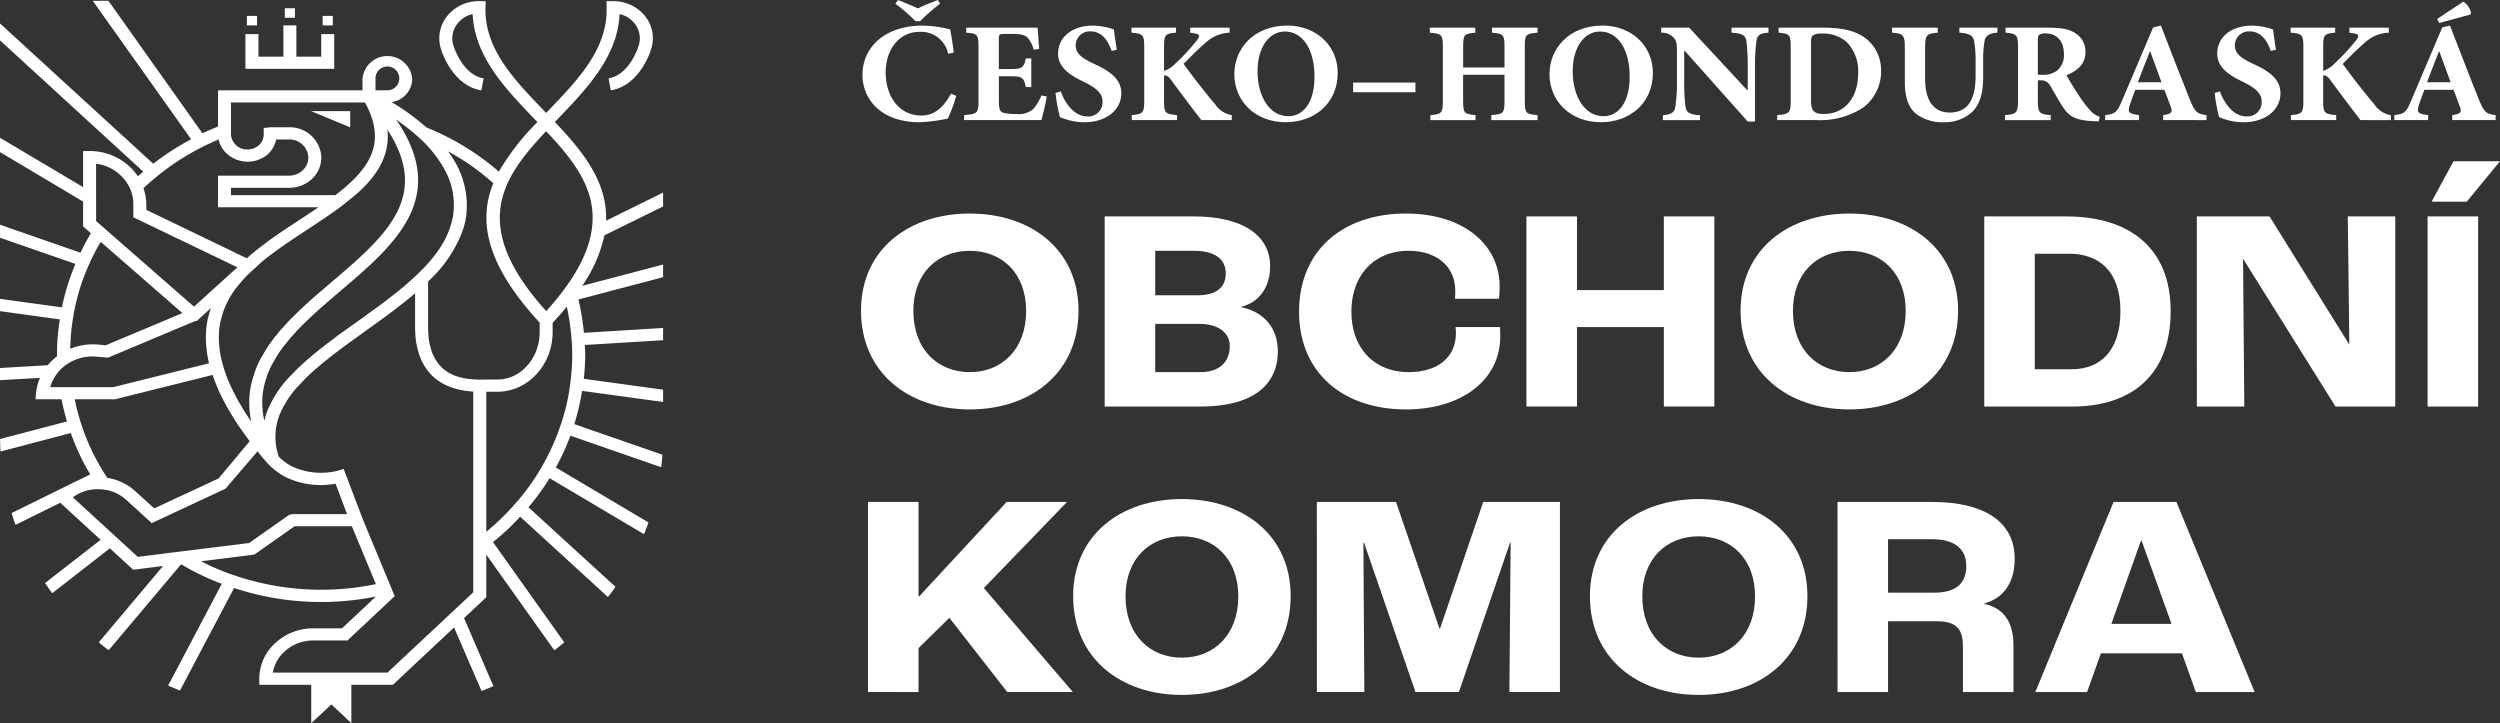
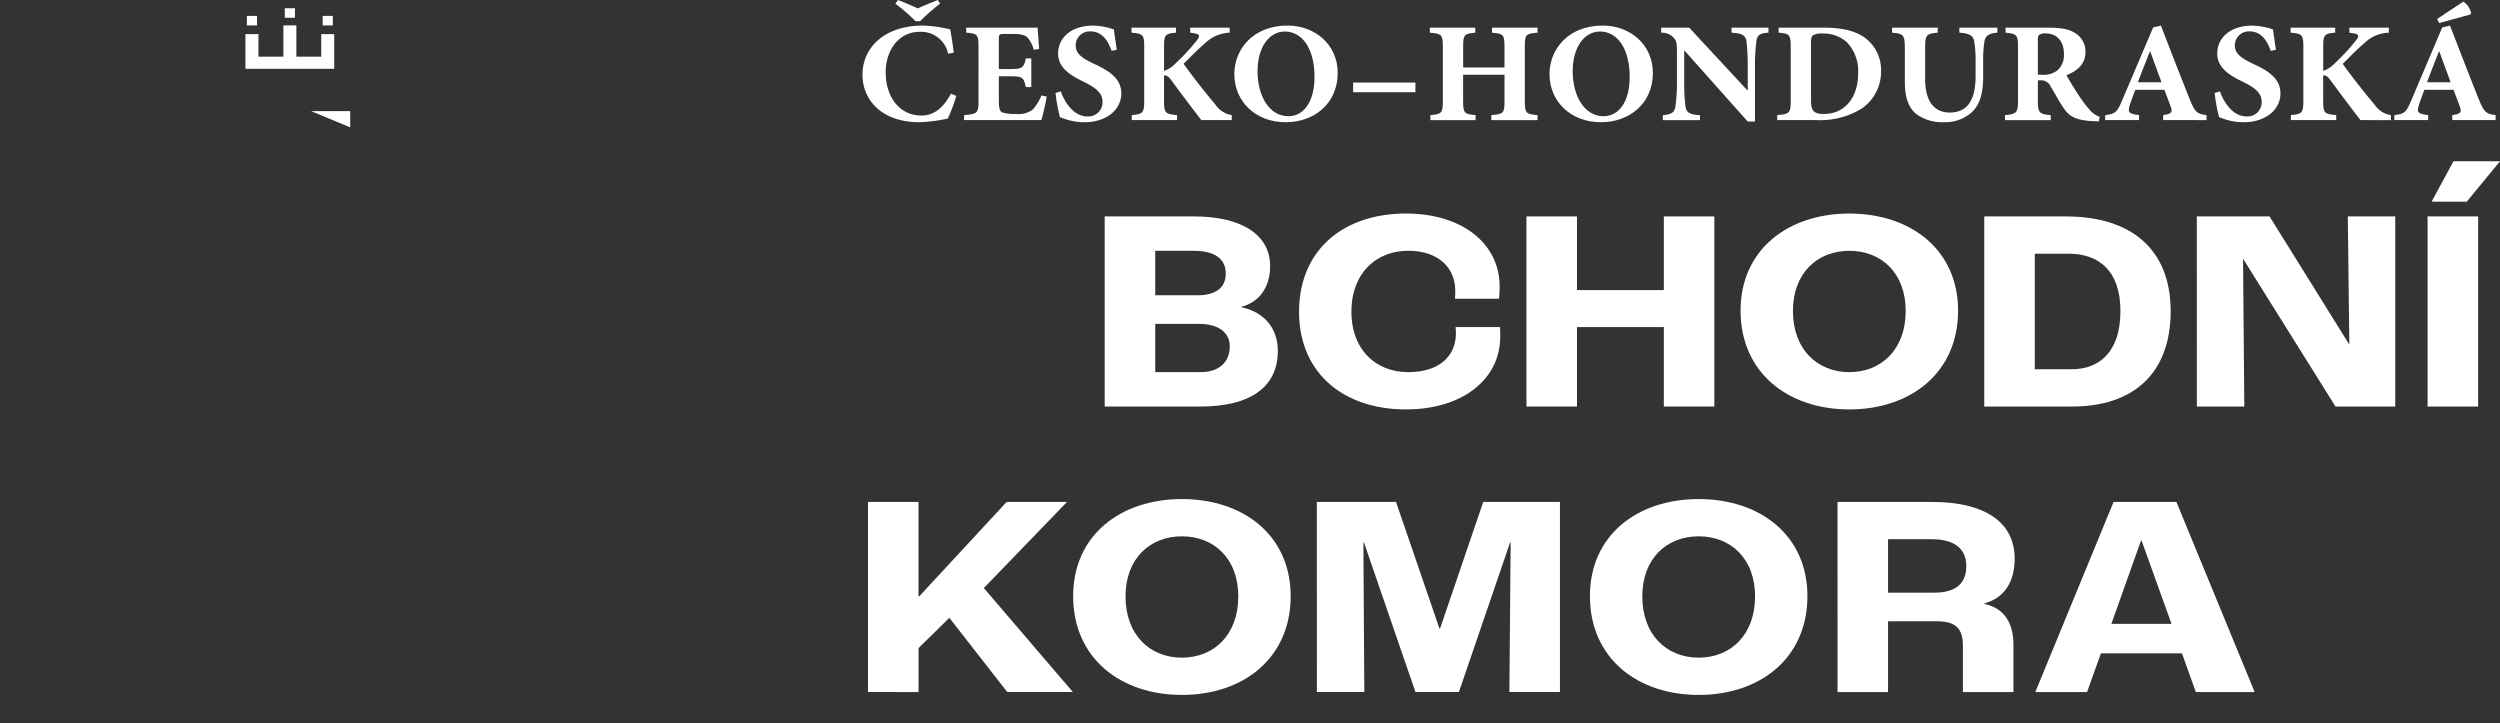
<svg xmlns="http://www.w3.org/2000/svg" width="401" height="115.996" viewBox="0 0 401 115.996">
  <rect x="0" y="0" width="401" height="115.996" fill="#333333" stroke="none" />
  <defs>
    <clipPath id="clip-path">
      <rect id="Rectangle_5" data-name="Rectangle 5" width="401" height="115.995" fill="#fff" />
    </clipPath>
  </defs>
  <g id="Group_14" data-name="Group 14" transform="translate(0 0)">
    <g id="Group_1" data-name="Group 1" transform="translate(0 0)" clip-path="url(#clip-path)">
      <path id="Path_1" data-name="Path 1" d="M81.475,15.387a25.6,25.6,0,0,1-1.362,3.627,25.418,25.418,0,0,1-4.521.59c-6.467,0-9.166-3.943-9.166-7.568,0-4.673,3.842-7.933,9.653-7.933a20.124,20.124,0,0,1,4.424.615c.219,1.254.389,2.3.56,3.738l-.9.16a4.419,4.419,0,0,0-4.546-3.509c-3.526,0-5.469,3.123-5.469,6.474,0,4.193,2.405,6.954,5.713,6.954,2.016,0,3.524-1.211,4.763-3.511Zm-2.6-14.8A32.983,32.983,0,0,0,75.665,3.4h-.729A28.251,28.251,0,0,0,71.7.592L72.116,0c1.118.434,2.139.867,3.184,1.346C76.346.867,77.391.434,78.51,0Z" transform="translate(71.916 -0.001)" fill="#fff" />
      <path id="Path_2" data-name="Path 2" d="M87.5,13.31c-.146,1.025-.656,3.1-.85,3.783h-12.4v-.8c2.066-.16,2.31-.3,2.31-2.234V5.307c0-1.982-.244-2.1-1.97-2.232v-.8h11.45c.025.412.146,2.006.244,3.42l-.875.113a4.691,4.691,0,0,0-1-1.961c-.414-.41-1.07-.57-2.43-.57H80.819c-.9,0-1,.047-1,.8V8.91h1.629c2.041,0,2.358-.115,2.7-1.711h.877v4.6H84.15c-.339-1.64-.631-1.732-2.7-1.732H79.824v3.943c0,1.072.1,1.642.583,1.869a6.778,6.778,0,0,0,2.187.23,3.687,3.687,0,0,0,2.7-.73,8.62,8.62,0,0,0,1.362-2.234Z" transform="translate(80.394 2.168)" fill="#fff" />
      <path id="Path_3" data-name="Path 3" d="M90.289,6.159c-.51-1.435-1.41-3.125-3.4-3.125a2.243,2.243,0,0,0-2.36,2.26c0,1.252.877,1.982,3.016,2.984,2.553,1.164,4.3,2.439,4.3,4.7,0,2.6-2.358,4.626-5.906,4.626a9.168,9.168,0,0,1-2.458-.318,11.637,11.637,0,0,1-1.481-.5,26.049,26.049,0,0,1-.706-3.875l.85-.252c.487,1.459,1.922,4.013,4.255,4.013a2.266,2.266,0,0,0,2.43-2.394c0-1.344-1.068-2.187-2.891-3.1-2.505-1.185-4.232-2.418-4.232-4.6,0-2.508,2.116-4.468,5.567-4.468a10.469,10.469,0,0,1,3.38.615c.1.844.267,1.847.462,3.259Z" transform="translate(88.013 2.001)" fill="#fff" />
      <path id="Path_4" data-name="Path 4" d="M98.348,17.094C97.3,15.75,95.284,13.08,93.56,10.733c-.51-.705-.827-.842-1.193-.8v4.1c0,1.937.221,2.1,2.091,2.258v.8H87.189v-.8c1.751-.16,2-.32,2-2.258V5.331c0-1.939-.221-2.1-2.043-2.258v-.8h7.148v.8c-1.727.158-1.922.318-1.922,2.258V9.206A4.49,4.49,0,0,0,94.216,8a32.71,32.71,0,0,0,3.4-3.671c.583-.728.535-1.049-.608-1.185l-.437-.068v-.8h6.321v.8a5.873,5.873,0,0,0-3.84,1.6C97.619,5.9,96.6,7,95.5,8.067c1.556,2.164,3.355,4.466,5.107,6.542a3.917,3.917,0,0,0,2.624,1.687v.8Z" transform="translate(94.343 2.167)" fill="#fff" />
      <path id="Path_5" data-name="Path 5" d="M111.645,9.693c0,4.921-3.768,7.909-8.339,7.909-4.863,0-8.241-3.351-8.241-7.728,0-3.921,2.966-7.775,8.533-7.775,4.426,0,8.047,3.078,8.047,7.593m-12.86-.252c0,3.9,1.847,7.2,4.959,7.2,2.31,0,4.182-2.117,4.182-6.314,0-4.535-1.97-7.273-4.765-7.273-2.455,0-4.376,2.439-4.376,6.384" transform="translate(102.922 2.001)" fill="#fff" />
      <rect id="Rectangle_1" data-name="Rectangle 1" width="9.993" height="1.551" transform="translate(217.041 13.243)" fill="#fff" />
      <path id="Path_6" data-name="Path 6" d="M127.4,3.075c-1.9.158-2.041.295-2.041,2.234v8.776c0,1.914.194,2.051,2.041,2.213v.8h-7.414v-.8c1.945-.162,2.116-.322,2.116-2.236V9.822h-6.637v4.24c0,1.937.194,2.074,1.993,2.236v.8h-7.246v-.8c1.774-.162,2-.3,2-2.236V5.309c0-1.939-.221-2.076-2.091-2.234v-.8h7.293v.8c-1.752.158-1.945.295-1.945,2.234V8.658H122.1V5.309c0-1.939-.2-2.076-2-2.234v-.8H127.4Z" transform="translate(119.221 2.168)" fill="#fff" />
      <path id="Path_7" data-name="Path 7" d="M135.918,9.693c0,4.921-3.768,7.909-8.339,7.909-4.863,0-8.241-3.351-8.241-7.728,0-3.921,2.966-7.775,8.533-7.775,4.426,0,8.047,3.078,8.047,7.593m-12.86-.252c0,3.9,1.847,7.2,4.959,7.2,2.31,0,4.182-2.117,4.182-6.314,0-4.535-1.97-7.273-4.765-7.273-2.455,0-4.376,2.439-4.376,6.384" transform="translate(129.201 2.001)" fill="#fff" />
      <path id="Path_8" data-name="Path 8" d="M145.15,3.075c-1.312.068-1.822.365-1.945,1.414a30.287,30.287,0,0,0-.219,3.783v9.052H141.82L131.706,5.969h-.073V11.1a29.868,29.868,0,0,0,.194,3.695c.123,1,.535,1.435,2.335,1.506v.8h-5.956v-.8c1.362-.092,1.92-.457,2.018-1.437a25.224,25.224,0,0,0,.244-3.763V6.334c0-1.482-.05-1.916-.51-2.441a2.56,2.56,0,0,0-2.018-.818v-.8h4.5l9.286,10.009h.1V8.271a36.9,36.9,0,0,0-.194-3.738c-.123-.98-.633-1.367-2.408-1.459v-.8h5.931Z" transform="translate(138.513 2.168)" fill="#fff" />
      <path id="Path_9" data-name="Path 9" d="M144.414,2.275c3.039,0,5.4.57,6.977,1.984a6.374,6.374,0,0,1,2.139,4.832,7.179,7.179,0,0,1-3.039,6.111,12.691,12.691,0,0,1-7.366,1.892h-6.248v-.8c1.92-.16,2.164-.32,2.164-2.26V5.329c0-1.961-.219-2.1-1.945-2.256v-.8ZM142.3,13.9c0,1.64.364,2.211,2.066,2.211,3.259,0,5.494-2.508,5.494-6.564a6.665,6.665,0,0,0-1.8-4.925A5.6,5.6,0,0,0,144.1,3.21a2.655,2.655,0,0,0-1.533.318c-.219.205-.267.594-.267,1.254Z" transform="translate(148.19 2.167)" fill="#fff" />
      <path id="Path_10" data-name="Path 10" d="M162.619,3.075c-1.337.068-1.945.547-2.066,1.344a17.591,17.591,0,0,0-.219,3.172v2.482c0,2.416-.389,4.334-1.749,5.7a6.435,6.435,0,0,1-4.5,1.664,7.154,7.154,0,0,1-4.3-1.185c-1.387-1-2.018-2.691-2.018-5.357V5.537c0-2.146-.244-2.3-2.043-2.463v-.8h7.318v.8c-1.774.158-2.018.316-2.018,2.463v4.947c0,3.418,1.314,5.4,3.938,5.4,2.893,0,4.157-2.051,4.157-5.857V7.59a16.816,16.816,0,0,0-.242-3.172c-.123-.8-.706-1.252-2.36-1.344v-.8h6.1Z" transform="translate(157.767 2.168)" fill="#fff" />
      <path id="Path_11" data-name="Path 11" d="M169.465,17.3c-.146,0-.437-.023-.729-.023-3.064-.137-4.011-.775-4.984-2.211-.633-.935-1.289-2.166-2-3.351a1.663,1.663,0,0,0-1.6-1h-.462v3.328c0,1.869.244,2.1,2.066,2.258v.8h-7.339v-.8c1.822-.16,2.089-.389,2.089-2.258V5.285c0-1.824-.219-2.053-1.993-2.211v-.8h6.831c2.116,0,3.355.228,4.328.867a3.411,3.411,0,0,1,1.654,3.031c0,2.006-1.41,3.078-3.039,3.716.34.66,1.264,2.187,1.968,3.236a19.264,19.264,0,0,0,1.872,2.463,3.563,3.563,0,0,0,1.483.98Zm-9.141-7.478a3.657,3.657,0,0,0,2.383-.615,3.185,3.185,0,0,0,1.166-2.713c0-2.416-1.508-3.3-2.868-3.3a1.714,1.714,0,0,0-1.093.227c-.171.137-.221.363-.221.842V9.822Z" transform="translate(167.181 2.168)" fill="#fff" />
      <path id="Path_12" data-name="Path 12" d="M171.442,17.26v-.8c1.435-.207,1.556-.478,1.168-1.482-.244-.685-.608-1.642-.973-2.576H166.97c-.269.707-.585,1.527-.877,2.439-.34,1.094-.292,1.412,1.483,1.619v.8H162.13l.025-.8c1.606-.184,1.9-.434,2.7-2.349L169.838,2.4l1.239-.3c1.556,3.99,3.064,7.956,4.644,11.878.827,2.008,1.141,2.3,2.674,2.486v.8ZM169.376,6.273H169.3c-.681,1.664-1.287,3.3-1.92,4.923h3.793Z" transform="translate(175.53 2.001)" fill="#fff" />
      <path id="Path_13" data-name="Path 13" d="M179.563,6.159c-.508-1.435-1.41-3.125-3.4-3.125a2.244,2.244,0,0,0-2.36,2.26c0,1.252.879,1.982,3.016,2.984,2.553,1.164,4.3,2.439,4.3,4.7,0,2.6-2.355,4.626-5.906,4.626a9.179,9.179,0,0,1-2.458-.318,11.472,11.472,0,0,1-1.479-.5,25.731,25.731,0,0,1-.708-3.875l.852-.252c.485,1.459,1.92,4.013,4.255,4.013a2.266,2.266,0,0,0,2.428-2.394c0-1.344-1.068-2.187-2.891-3.1-2.505-1.185-4.232-2.418-4.232-4.6,0-2.508,2.118-4.468,5.567-4.468a10.5,10.5,0,0,1,3.382.615c.1.844.265,1.847.462,3.259Z" transform="translate(184.666 2.001)" fill="#fff" />
      <path id="Path_14" data-name="Path 14" d="M187.622,17.094c-1.046-1.344-3.064-4.013-4.788-6.361-.51-.705-.827-.842-1.193-.8v4.1c0,1.937.221,2.1,2.091,2.258v.8h-7.268v-.8c1.752-.16,2-.32,2-2.258V5.331c0-1.939-.221-2.1-2.043-2.258v-.8h7.148v.8c-1.727.158-1.922.318-1.922,2.258V9.206A4.49,4.49,0,0,0,183.49,8a32.714,32.714,0,0,0,3.4-3.671c.583-.728.535-1.049-.608-1.185l-.437-.068v-.8h6.321v.8a5.873,5.873,0,0,0-3.84,1.6c-1.435,1.23-2.455,2.324-3.551,3.4,1.556,2.164,3.355,4.466,5.107,6.542a3.917,3.917,0,0,0,2.624,1.687v.8Z" transform="translate(190.996 2.167)" fill="#fff" />
      <path id="Path_15" data-name="Path 15" d="M193.708,19.129v-.8c1.435-.207,1.556-.478,1.168-1.482-.244-.685-.608-1.642-.973-2.576h-4.667c-.269.707-.585,1.527-.877,2.439-.339,1.094-.292,1.412,1.483,1.619v.8H184.4l.025-.8c1.606-.184,1.9-.434,2.7-2.349L192.1,4.266l1.239-.3c1.556,3.99,3.064,7.956,4.644,11.878.827,2.008,1.143,2.3,2.674,2.486v.8ZM191.642,8.142h-.073c-.681,1.662-1.287,3.3-1.92,4.921h3.793Zm4.984-5.951-5.009,1.367-.339-.639c1.385-.933,2.845-1.892,4.207-2.781a2.968,2.968,0,0,1,1.239,1.777Z" transform="translate(199.637 0.132)" fill="#fff" />
-       <path id="Path_16" data-name="Path 16" d="M66.312,33.11c0-9.776,7.612-15.571,17.444-15.571S101.2,23.333,101.2,33.11c0,9.962-7.61,15.848-17.444,15.848S66.312,43.071,66.312,33.11m26.487.045c0-6.068-3.9-9.638-9.043-9.638s-9.045,3.57-9.045,9.638c0,6.163,3.9,9.823,9.045,9.823s9.043-3.66,9.043-9.823" transform="translate(71.793 16.713)" fill="#fff" />
      <path id="Path_17" data-name="Path 17" d="M85.08,17.776H99.411c7.66,0,12.206,2.965,12.206,7.97,0,3.382-1.731,5.794-4.644,6.534v.047c3.507.74,5.879,3.2,5.879,7.044,0,5.607-4.2,8.9-12.4,8.9H85.08ZM99.956,30.425c2.914,0,4.544-1.2,4.544-3.474s-1.631-3.66-5.138-3.66H93.186v7.134Zm.494,12.327c2.964,0,4.694-1.576,4.694-4.169,0-2.133-1.781-3.568-4.892-3.568H93.186v7.737Z" transform="translate(92.112 16.938)" fill="#fff" />
      <path id="Path_18" data-name="Path 18" d="M100.052,33.293c0-9.915,7.116-15.754,17.146-15.754,8.9,0,15.022,4.728,15.022,11.725,0,.693-.048,1.527-.1,1.945h-7.066c.048-.51.048-.973.048-1.207,0-4.123-3.111-6.486-7.51-6.486-5.338,0-9.143,3.754-9.143,9.776,0,6.07,3.9,9.685,9.143,9.685,4.744,0,7.612-2.408,7.612-6.255a8.9,8.9,0,0,0-.05-.973h7.114c.052.6.052,1.111.052,1.484,0,7-6.179,11.723-15.124,11.723-10.03,0-17.146-5.841-17.146-15.664" transform="translate(108.321 16.713)" fill="#fff" />
      <path id="Path_19" data-name="Path 19" d="M117.563,17.776h8.106V29.593H139.6V17.776h8.1V48.267h-8.1V35.524H125.669V48.267h-8.106Z" transform="translate(127.28 16.939)" fill="#fff" />
      <path id="Path_20" data-name="Path 20" d="M134.054,33.11c0-9.776,7.612-15.571,17.444-15.571s17.444,5.794,17.444,15.571c0,9.962-7.61,15.848-17.444,15.848s-17.444-5.886-17.444-15.848m26.487.045c0-6.068-3.9-9.638-9.043-9.638s-9.045,3.57-9.045,9.638c0,6.163,3.9,9.823,9.045,9.823s9.043-3.66,9.043-9.823" transform="translate(145.134 16.713)" fill="#fff" />
      <path id="Path_21" data-name="Path 21" d="M152.822,17.776h13.1c10.376,0,16.8,5.191,16.8,15.2,0,10.056-6.079,15.293-15.764,15.293H152.822Zm14.035,24.513c4.5,0,7.808-2.873,7.808-9.313,0-6.533-3.511-9.22-8.3-9.22h-5.438V42.289Z" transform="translate(165.453 16.938)" fill="#fff" />
      <path id="Path_22" data-name="Path 22" d="M169.194,17.776h11.663l12.75,20.482h.048l-.246-20.482h7.61V48.267h-9.586L176.656,24.635h-.048l.2,23.632h-7.61Z" transform="translate(183.178 16.939)" fill="#fff" />
      <path id="Path_23" data-name="Path 23" d="M186.967,22.094h8.106V52.585h-8.106Zm4.151-8.849h7.462l-5.336,6.486h-5.636Z" transform="translate(202.42 12.621)" fill="#fff" />
      <path id="Path_24" data-name="Path 24" d="M66.849,41.227h8.106V56.38h.1L89.088,41.227h9.684L85.431,55.035,99.711,71.716H89.188L79.9,59.809l-4.942,4.865v7.042H66.849Z" transform="translate(72.375 39.286)" fill="#fff" />
      <path id="Path_25" data-name="Path 25" d="M82.652,56.561c0-9.778,7.612-15.571,17.444-15.571s17.444,5.792,17.444,15.571c0,9.962-7.61,15.846-17.444,15.846S82.652,66.522,82.652,56.561m26.487.045c0-6.07-3.9-9.64-9.043-9.64s-9.045,3.57-9.045,9.64c0,6.161,3.9,9.823,9.045,9.823s9.043-3.662,9.043-9.823" transform="translate(89.483 39.059)" fill="#fff" />
      <path id="Path_26" data-name="Path 26" d="M101.42,41.227h12.7l6.966,20.3h.1l6.919-20.3h12.306V71.716h-8.106l.2-23.954h-.1l-8.2,23.954h-6.966l-8.251-23.954h-.1l.148,23.954h-7.61Z" transform="translate(109.802 39.286)" fill="#fff" />
      <path id="Path_27" data-name="Path 27" d="M122.452,56.561c0-9.778,7.612-15.571,17.444-15.571s17.442,5.792,17.442,15.571c0,9.962-7.608,15.846-17.442,15.846s-17.444-5.884-17.444-15.846m26.487.045c0-6.07-3.9-9.64-9.043-9.64s-9.045,3.57-9.045,9.64c0,6.161,3.9,9.823,9.045,9.823s9.043-3.662,9.043-9.823" transform="translate(132.573 39.059)" fill="#fff" />
      <path id="Path_28" data-name="Path 28" d="M141.521,41.228h15.17c8.6,0,13.244,3.336,13.244,9.081,0,3.892-1.779,6.349-4.842,7.183v.094c3.211.693,4.646,3.105,4.646,6.533v7.6h-8.106V64.351c0-2.781-1.085-3.984-4.151-3.984h-7.858v11.35h-8.1Zm15.518,14.549c3.409,0,5.138-1.435,5.138-4.263,0-2.687-1.779-4.31-5.534-4.31h-7.018v8.573Z" transform="translate(153.218 39.286)" fill="#fff" />
      <path id="Path_29" data-name="Path 29" d="M180.276,65.508h-13l-2.222,6.21h-8.3l12.55-30.491h10.082l12.55,30.491H182.5ZM178.6,60.782,173.8,47.437h-.1l-4.744,13.344Z" transform="translate(169.711 39.285)" fill="#fff" />
      <rect id="Rectangle_2" data-name="Rectangle 2" width="1.627" height="1.525" transform="translate(51.756 2.551)" fill="#fff" />
      <rect id="Rectangle_3" data-name="Rectangle 3" width="1.627" height="1.525" transform="translate(39.6 2.551)" fill="#fff" />
      <rect id="Rectangle_4" data-name="Rectangle 4" width="1.627" height="1.525" transform="translate(45.683 1.324)" fill="#fff" />
-       <path id="Path_30" data-name="Path 30" d="M67.082,21.9a19.85,19.85,0,0,1,4.124,5.039,11.729,11.729,0,0,1,1.458,7.675c-.083.43-.187.84-.292,1.23l-.083.254c-.771,2.6-2.541,5.195-5.415,7.909a49.8,49.8,0,0,1-4.5,3.789v.02a.286.286,0,0,1-.083.059c-1.041.82-2.145,1.6-3.249,2.4l-.5.371-.708.508-3.707,2.636a3.971,3.971,0,0,1-.4.312l-.354.293a2.979,2.979,0,0,0-.312.215l-.625.469c-.125.1-.25.2-.312.254-.229.176-.458.332-.666.508l-.292.234c-.562.449-1.1.879-1.562,1.308-.187.137-.354.293-.521.43l-.229.215c-.791.7-1.458,1.348-2.02,1.953l-.333.332A17.654,17.654,0,0,0,42.861,65.9a10.825,10.825,0,0,0-.458,1.543,13.4,13.4,0,0,1-.333-3.359,11.955,11.955,0,0,1,.625-3.418,12.461,12.461,0,0,1,1.291-2.871,15.517,15.517,0,0,1,1.5-2.285c.167-.234.354-.449.6-.742l.562-.7.354-.371a20.1,20.1,0,0,1,1.5-1.6c.458-.449.916-.9,1.375-1.328.5-.469.979-.918,1.5-1.367,1.062-.937,2.145-1.875,3.228-2.793,8.664-7.362,17.578-14.959,8.935-27.478A29.854,29.854,0,0,1,67.082,21.9M53.212,45.159c-1.083.937-2.187,1.855-3.249,2.793-.521.469-1.041.937-1.541,1.426-.479.449-.958.9-1.479,1.426-.479.469-.937.957-1.375,1.445l-.167.2a8.855,8.855,0,0,0-.958,1.133,6.606,6.606,0,0,0-.666.82,17.815,17.815,0,0,0-1.624,2.48A13.338,13.338,0,0,0,40.716,60.1a13.134,13.134,0,0,0-.729,3.925,15.712,15.712,0,0,0,.312,3.535c-.583-.859-1.125-1.66-1.541-2.4a35.278,35.278,0,0,1-1.791-3.379l-.1-.234A24.411,24.411,0,0,1,35.8,58.673c-.042-.2-.1-.41-.167-.605l-.1-.391a16.788,16.788,0,0,1-.417-3.047,9.24,9.24,0,0,1,0-1.074,10.822,10.822,0,0,1,.271-2.129l.083-.293a12.062,12.062,0,0,1,.5-1.621,14.121,14.121,0,0,1,1.812-3.261c.083-.1.146-.176.292-.371l.187-.215c.4-.488.812-.976,1.25-1.426l.146-.156,2.228-2.051c.854-.723,1.77-1.406,2.687-2.07,1.541-1.113,3.166-2.187,4.769-3.222,1.854-1.23,3.77-2.48,5.477-3.769l2.166-1.738c3.124-2.7,5.623-6.035,5.165-10.487,7.039,10.78-.354,17.108-8.935,24.411M60.23,12.623a1.909,1.909,0,1,1,1.9,1.8h-1.9Zm-23.18,3.75H58.543a14.431,14.431,0,0,1,1.229,2.91c1.208,4.316-.521,7.812-5.977,11.952H37.05V30.063H46.36a5.385,5.385,0,0,0,3.686-1.426,4.782,4.782,0,0,0,1.5-3.418,5.046,5.046,0,0,0-5.186-4.863H43.34l-1.041.117v.976a2.324,2.324,0,0,1-.729,1.738,2.76,2.76,0,0,1-1.874.723A2.554,2.554,0,0,1,37.05,21.45ZM25.179,28.227a40.7,40.7,0,0,1,7.435-4.8q1.187-.586,2.437-1.113l.021.02a.437.437,0,0,0,.042.156,5.581,5.581,0,0,0,.208.625,1.033,1.033,0,0,0,.146.254,5.121,5.121,0,0,0,.25.469c.062.078.146.176.208.254a2.91,2.91,0,0,0,.333.371l.25.234c.125.1.25.215.4.312.083.059.187.117.271.176.167.078.312.156.479.234.1.039.187.1.292.137a5.013,5.013,0,0,0,.583.156c.083.02.167.059.271.078a4.487,4.487,0,0,0,.9.078,4.893,4.893,0,0,0,3.353-1.289A4.352,4.352,0,0,0,44.3,22.31H46.36a3.019,3.019,0,0,1,3.1,2.91,2.764,2.764,0,0,1-.9,2.031,3.177,3.177,0,0,1-2.208.859H34.968v5.078h16.1c-.021.02-.062.039-.083.059-.916.625-1.854,1.25-2.832,1.894-1.624,1.055-3.291,2.148-4.873,3.281-.9.664-1.791,1.348-2.749,2.129a.286.286,0,0,1-.083.059l-.125.117-.646.566c-.021.02-.062.039-.083.078L23.471,33.6v-.9a8.409,8.409,0,0,0-.458-2.578c.646-.605,1.354-1.23,2.166-1.894M15.412,26.2a6.956,6.956,0,0,1,5.457,4,6.062,6.062,0,0,1,.521,2.5v2.09l16.682,8.026a.02.02,0,0,0-.021.02l-.021.02c-.021.039-.062.059-.083.078l-6.831,6.191-15.7-13.729ZM11.788,50.49a33.626,33.626,0,0,1,2.624-8.417,30.2,30.2,0,0,1,1.749-3.339l13.1,11.425L16.974,55.314,15.662,55.2a9.621,9.621,0,0,0-4.394.684,34.629,34.629,0,0,1,.521-5.39M8.06,62.032A6.858,6.858,0,0,1,9.039,60a6.681,6.681,0,0,1,1.77-1.68,7.224,7.224,0,0,1,4.665-1.172l1.854.156,14-5.878h.229l2.27-2.07c-.1.332-.229.684-.312,1.074l-.1.293a12.846,12.846,0,0,0-.375,2.773,11.74,11.74,0,0,0,0,1.211,19.017,19.017,0,0,0,.458,3.4l.042.1-15.37,3.828Zm4.957,5.878A28.708,28.708,0,0,1,12,63.985h6.435l15.662-3.906c.25.7.521,1.445.875,2.265l.083.2a36.48,36.48,0,0,0,1.874,3.554,40.646,40.646,0,0,0,2.353,3.554c.229.332.5.7.771,1.055l-5,5.976-10.309,4.8L21.7,78.729A8.53,8.53,0,0,0,17.224,76.6c-.146-.215-.292-.43-.437-.664a35.141,35.141,0,0,1-3.77-8.026M26.262,88.728v.02l-4.165.508-10.413-9.55a6.688,6.688,0,0,1,.791-.508c.146-.059.292-.137.479-.234a6.849,6.849,0,0,1,3.52-.508,6.447,6.447,0,0,1,3.77,1.66l4.1,3.73,11.829-5.527,5.144-6c.229.293.417.547.666.859l.521.605a3.712,3.712,0,0,0,.4.43l.042.1h.021l.125.117a10.792,10.792,0,0,0,2.645,1.992,12.829,12.829,0,0,0,8.081,1.094L55.669,82.4H46.9l-.5.1-.271.2-6.165,4.335Zm11.1,3.418a36.663,36.663,0,0,1-5.123-2.187l7.56-.937,1-.137,6.456-4.531H56.44l3.853,9.276a43.129,43.129,0,0,1-22.93-1.484m38.55,2.793L62.146,107.828H43.757a5.97,5.97,0,0,1,1.854-3.359,6.733,6.733,0,0,1,4.6-1.8h5.519l7.581-7.109-5.186-12.5v-.02l-3-7.89-.958.293a11.113,11.113,0,0,1-7.414-.723,8.89,8.89,0,0,1-2.041-1.543,12.72,12.72,0,0,1-.375-1.406,9.76,9.76,0,0,1,.479-5.234,15.387,15.387,0,0,1,2.957-4.609l.354-.352a22.141,22.141,0,0,1,2.145-2.129l.229-.215c.146-.117.292-.234.5-.41.4-.352.791-.684,1.229-1.035l.333-.254c.271-.234.562-.449.9-.723l.292-.215a.043.043,0,0,0,.042-.039l.333-.234a4.906,4.906,0,0,1,.521-.391L55,55.646c.167-.117.333-.234.458-.332l4.853-3.5c1.125-.8,2.228-1.621,3.374-2.5l.042-.039c.812-.605,1.541-1.211,2.249-1.777.1-.117.25-.215.354-.312.083-.059.167-.137.25-.2V52.4c0,.41.021.82.042,1.23a12.233,12.233,0,0,0,.4,2.422,8.949,8.949,0,0,0,1.187,2.773c1.541,2.4,4.144,3.711,7.706,3.925Zm1.041-34.117c-3.374,0-5.665-.976-6.956-3.007a6.938,6.938,0,0,1-.958-2.226,9.746,9.746,0,0,1-.333-2.07c-.021-.352-.042-.742-.042-1.113V45.081a20.911,20.911,0,0,0,5.394-7.753l.292-.84a10.882,10.882,0,0,0,.375-1.582,13.821,13.821,0,0,0-1.666-8.866A18.217,18.217,0,0,0,72,24.4c-.042-.059-.062-.117-.1-.176.333.2.687.391,1.02.586a38.307,38.307,0,0,1,6.206,4.511c-2.353,5.82-1.416,12.792,7.435,22.361V53.2c0,4.2-3.041,7.616-6.789,7.616Zm14.516.586a32.05,32.05,0,0,1-1.6,6.874A36.176,36.176,0,0,1,86.909,74.8a35.127,35.127,0,0,1-4.332,6A38,38,0,0,1,78,85.233V62.774h1.77c4.894,0,8.872-4.3,8.872-9.569V51.74c.812-.9,1.583-1.758,2.27-2.617a35.775,35.775,0,0,1,.771,5.331,22.054,22.054,0,0,1,.1,2.343,33.42,33.42,0,0,1-.312,4.609M87.617,49.846c-12.433-13.788-7.06-21.384-.021-28.864,7.081,7.48,12.454,15.077.021,28.864m18.744-19.021-9.143,4.511c.208-6.308-3.811-11.19-8.226-15.838.125-.117.25-.234.354-.352,4.769-4.96,9.705-10.077,10.038-16.951A4.2,4.2,0,0,1,101.8,3.718a3.789,3.789,0,0,1,.625,3.593c0,.059-1.437,4.648-4.811,5.195l.354,1.933c4.686-.781,6.394-6.347,6.456-6.562a5.675,5.675,0,0,0-.937-5.331A6.512,6.512,0,0,0,98.343.125H97.281l.021,1c.167,6.659-4.519,11.542-9.5,16.717-.062.059-.125.137-.208.215a2.11,2.11,0,0,0-.187-.215c-5-5.175-9.705-10.058-9.539-16.717l.042-1H76.829a6.441,6.441,0,0,0-5.123,2.422,5.626,5.626,0,0,0-.958,5.292c.062.254,1.791,5.82,6.456,6.6l.375-1.933c-3.395-.547-4.811-5.136-4.832-5.214a3.714,3.714,0,0,1,.646-3.574,4.2,4.2,0,0,1,2.416-1.523c.333,6.874,5.269,11.991,10.038,16.951a3.077,3.077,0,0,1,.354.371,39.4,39.4,0,0,0-6.185,7.948,41.357,41.357,0,0,0-6-4.316,42.734,42.734,0,0,0-5.623-2.773,36.289,36.289,0,0,0-5.582-4.062,3.833,3.833,0,0,0,3.311-3.691,4,4,0,0,0-7.977,0v1.8H34.968v5.82c-.833.332-1.666.684-2.5,1.074L17.39.066H14.933l-.042.02L30.657,22.271A42.619,42.619,0,0,0,24.575,26.2L0,3.7V6.413L22.972,27.465l-.854.742a9.313,9.313,0,0,0-7.747-4.043H13.329v5.781L0,22.036v2.3L13.329,32.27v3.984l1.25,1.094a35,35,0,0,0-1.666,3.125L0,35.98v2.09l12.1,4.2A36.187,36.187,0,0,0,9.934,49.24L0,47.873v1.972l9.6,1.328A35.044,35.044,0,0,0,9.143,56.8v.293a8.232,8.232,0,0,0-1.479,1.426L0,58.966v1.953l6.415-.371A7.929,7.929,0,0,0,5.79,62.93l-.1,1.055H9.872a35.467,35.467,0,0,0,.875,3.554L.021,70.351C0,71.035.042,71.7.083,72.363L11.35,69.395a36.155,36.155,0,0,0,3.124,6.64l-2.437,1.191a5.761,5.761,0,0,0-.6.293L1.874,82.225A15.577,15.577,0,0,0,2.5,84.12l7.164-3.535,6.477,5.937L7.227,93.454c.375.566.75,1.113,1.145,1.64l9.247-7.206,3.749,3.437,4.79-.605L15.849,102.965c.521.449,1.041.879,1.583,1.269L29.053,90.447a41.192,41.192,0,0,0,6.519,3.144L26.97,109.9c.625.273,1.25.547,1.9.8L37.55,94.255a44.439,44.439,0,0,0,22.743,1.367l-5.436,5.1H50.213a8.884,8.884,0,0,0-6.081,2.383,7.722,7.722,0,0,0-2.541,5.7v.976h8.331v6.152l1.937-1.8,1.291-1.211,1.291,1.211,1.916,1.8v-6.152h6.664l9.809-9.2,4.415,10.194c.646-.254,1.27-.508,1.9-.781L74.434,99.079,78,95.739V88.9l10.913,15.35c.541-.41,1.083-.84,1.6-1.269L79.078,86.893a37.928,37.928,0,0,0,4.353-4.082L97.51,95.7a18.843,18.843,0,0,0,1.208-1.64L84.764,81.307a38.52,38.52,0,0,0,3.395-4.667L103.3,85.623c.25-.625.5-1.25.708-1.894L89.158,74.921a37.632,37.632,0,0,0,2.333-5.1l14.558,5.058a16.068,16.068,0,0,0,.187-2.012l-14.12-4.9a36.458,36.458,0,0,0,1.25-5.331l13,1.777V62.442L93.636,60.7a34.548,34.548,0,0,0,.229-3.906c0-.508-.042-1.016-.062-1.523l12.558-.762V52.541l-12.7.781a39.778,39.778,0,0,0-.875-5.351L106.361,44.4V42.366L93.386,45.784a22.761,22.761,0,0,0,3.561-8.1l9.414-4.628Z" transform="translate(0 0.062)" fill="#fff" />
      <path id="Path_31" data-name="Path 31" d="M33.143,3.486H31.061V7.1H27.07V2.087H24.988V7.1h-4V3.486H18.9V9.049H33.143Z" transform="translate(20.467 1.988)" fill="#fff" />
      <path id="Path_32" data-name="Path 32" d="M30.237,9.128H23.956l6.281,2.6Z" transform="translate(25.936 8.698)" fill="#fff" />
    </g>
  </g>
</svg>